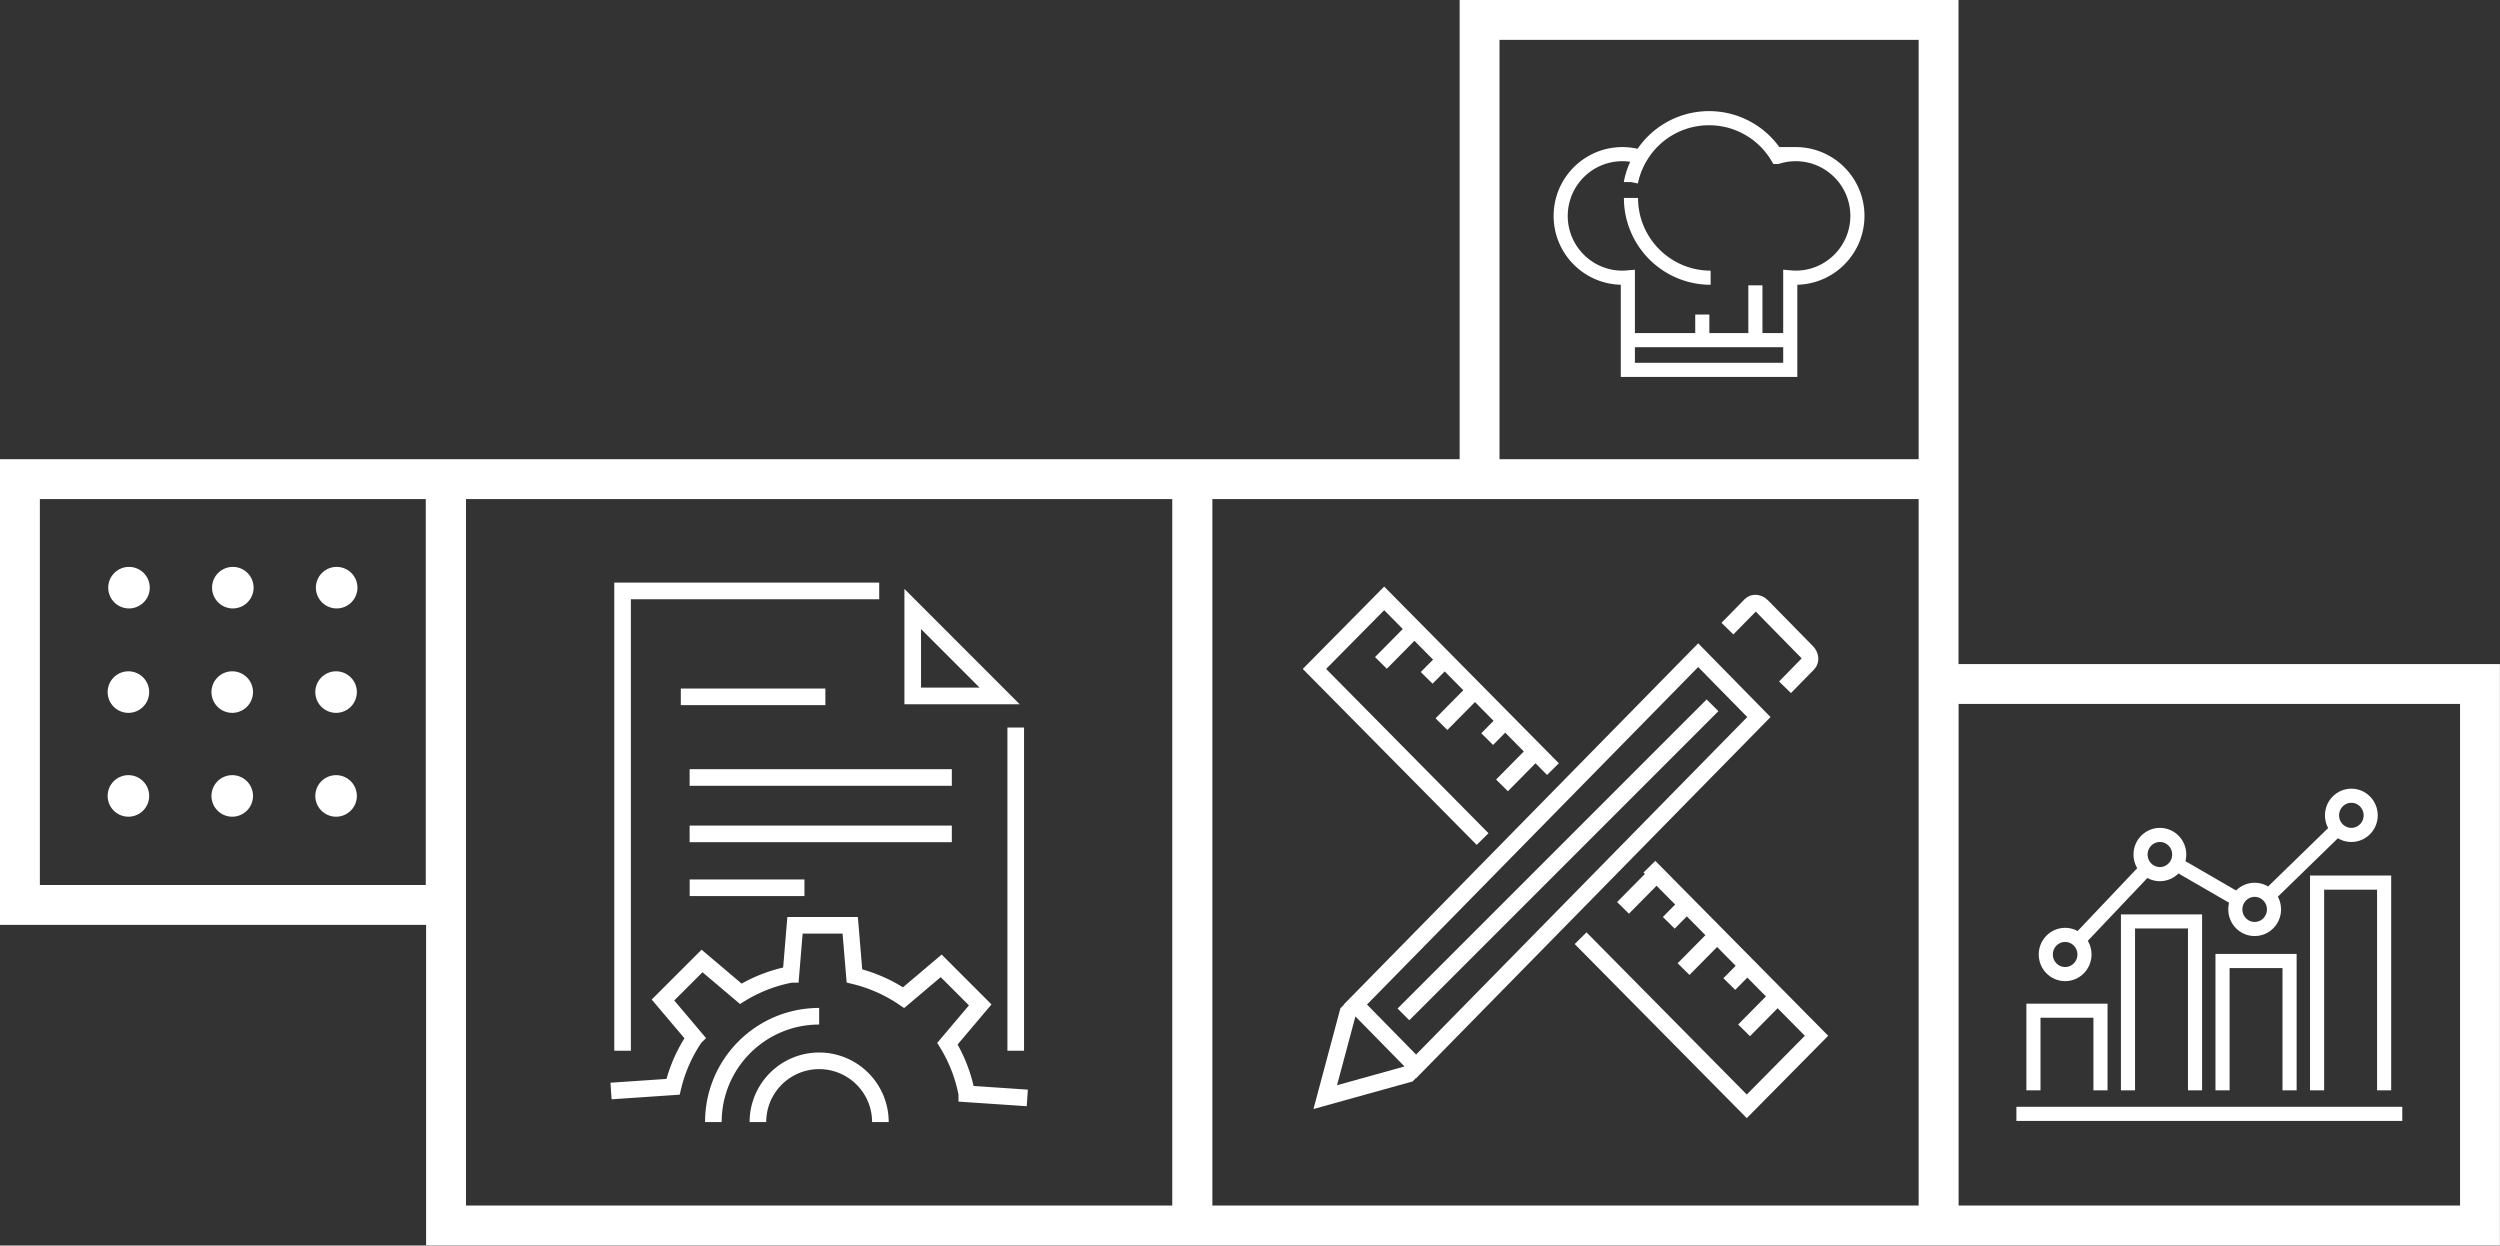
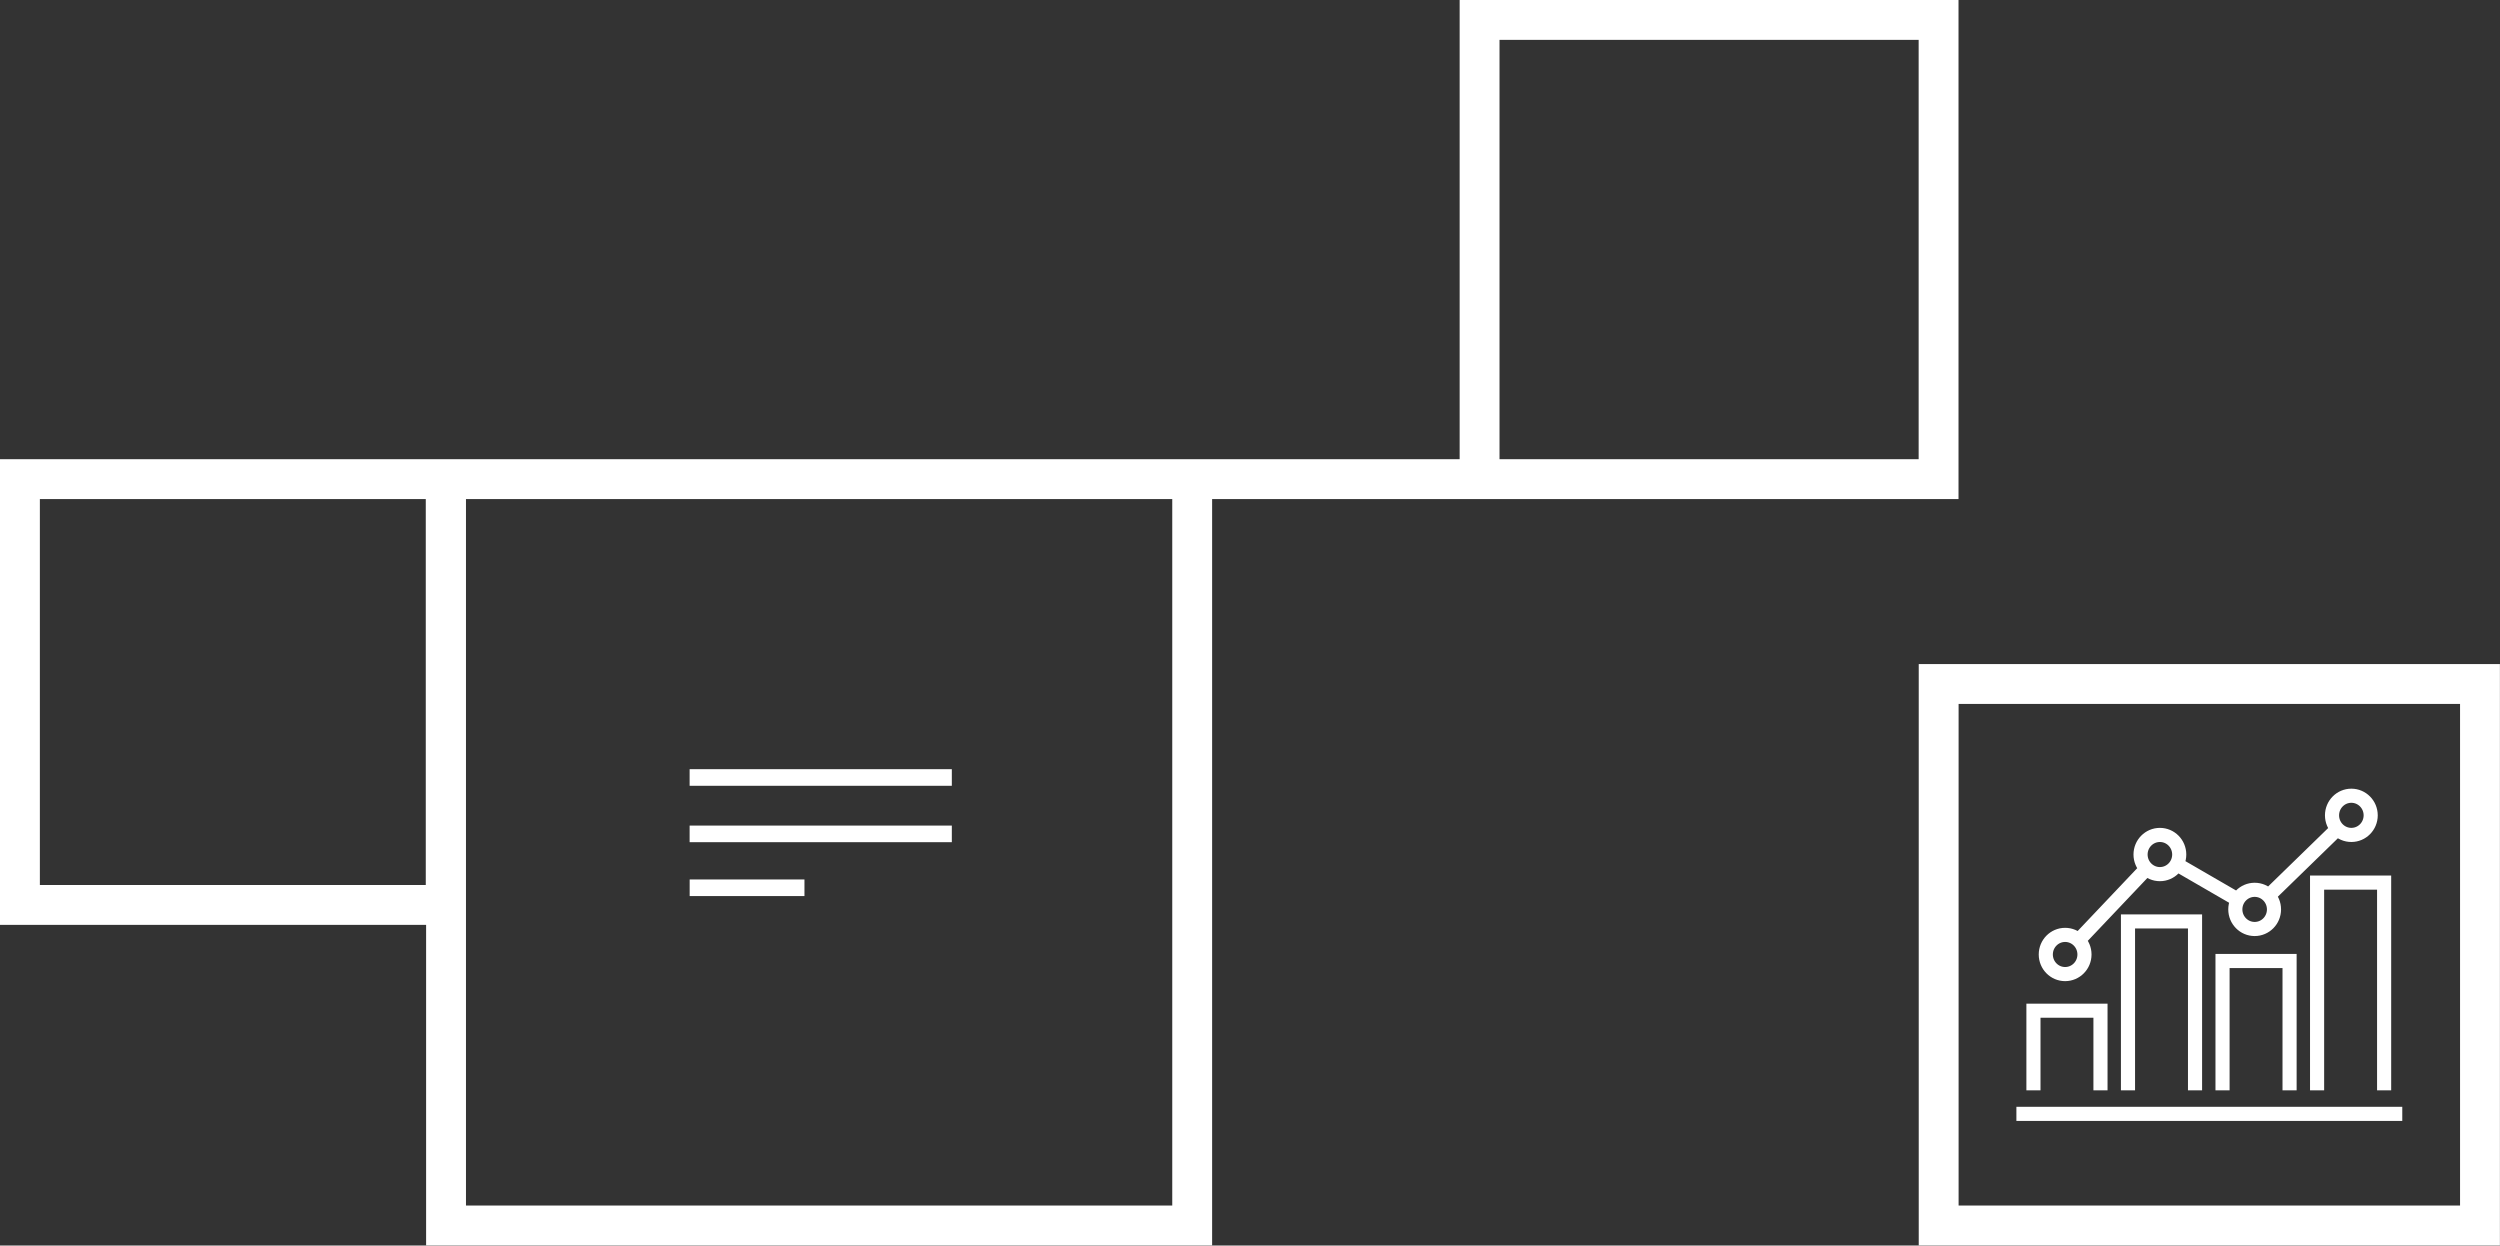
<svg xmlns="http://www.w3.org/2000/svg" xmlns:xlink="http://www.w3.org/1999/xlink" width="300.98" height="149.95">
  <rect width="100%" height="100%" fill="#333333" stroke="none" />
  <defs>
    <path id="SVGID_1_" d="M0 0h300.98v149.95H0z" />
  </defs>
  <clipPath id="SVGID_2_">
    <use xlink:href="#SVGID_1_" overflow="visible" />
  </clipPath>
-   <path clip-path="url(#SVGID_2_)" fill="none" stroke="#FFF" stroke-width="4.8" d="M143.56 57.68h89.83v89.86h-89.83zM53.7 57.68h89.83v89.86H53.7zM2.4 57.68h51.26v51.27H2.4zM178.13 2.4h55.26v55.28h-55.26zM233.4 82.35h65.17v65.19H233.4z" />
-   <path clip-path="url(#SVGID_2_)" fill="#FFF" d="M13.031 70.821a2.5 2.5 0 114.998 0 2.5 2.5 0 01-4.998 0M15.531 98.322a2.5 2.5 0 110-4.998 2.5 2.5 0 010 4.998M28.031 98.322a2.5 2.5 0 110-4.998 2.5 2.5 0 010 4.998M40.532 98.322a2.5 2.5 0 110-4.998 2.5 2.5 0 010 4.998M25.532 70.821a2.5 2.5 0 114.998 0 2.5 2.5 0 01-4.998 0M15.531 85.821a2.5 2.5 0 110-4.998 2.5 2.5 0 010 4.998M28.031 85.821a2.5 2.5 0 110-4.998 2.5 2.5 0 010 4.998M40.532 85.821a2.5 2.5 0 110-4.998 2.5 2.5 0 010 4.998M38.033 70.821a2.5 2.5 0 114.998 0 2.5 2.5 0 01-4.998 0" />
-   <path clip-path="url(#SVGID_2_)" fill="none" stroke="#FFF" stroke-width="2" d="M206.173 84.913l-37.21 37.212m9.53-21.109l-20.244-20.481 8.396-8.496 20.318 20.557m11.613 11.747l20.118 20.356-8.396 8.494-20.007-20.242M170.29 75.723l-4.038 4.086m7.681-.397l-2.174 2.198m5.817 1.488l-4.037 4.085m7.681-.399l-2.175 2.198m5.818 1.488l-4.036 4.084m18.609 10.661L195.4 109.3m7.681-.401l-2.175 2.201m5.818 1.487l-4.036 4.085m7.68-.4l-2.174 2.199m5.818 1.487l-4.039 4.086m-39.218 4.029l-1.212 1.233-9.994 2.78 2.725-10.188 1.213-1.234m30.829-16.564l17.441-17.771-7.309-7.449-17.44 17.771m5.115-5.211l-28.947 29.499 7.31 7.45 28.946-29.501M214.9 82.742l2.79-2.848c.344-.349.28-.979-.14-1.405l-5.404-5.507c-.423-.433-1.042-.499-1.385-.148l-2.793 2.847" />
+   <path clip-path="url(#SVGID_2_)" fill="none" stroke="#FFF" stroke-width="4.8" d="M143.56 57.68h89.83h-89.83zM53.7 57.68h89.83v89.86H53.7zM2.4 57.68h51.26v51.27H2.4zM178.13 2.4h55.26v55.28h-55.26zM233.4 82.35h65.17v65.19H233.4z" />
  <path clip-path="url(#SVGID_2_)" fill="none" stroke="#FFF" stroke-width="1.7" d="M285.412 98.16c0 1.304-1.042 2.359-2.328 2.359s-2.328-1.056-2.328-2.359 1.042-2.36 2.328-2.36 2.328 1.057 2.328 2.36zm-11.641 11.326c0 1.303-1.042 2.358-2.327 2.358-1.287 0-2.329-1.056-2.329-2.358 0-1.305 1.042-2.36 2.329-2.36 1.285 0 2.327 1.056 2.327 2.36zm-11.409-6.607c0 1.304-1.042 2.359-2.328 2.359s-2.329-1.056-2.329-2.359 1.043-2.359 2.329-2.359 2.328 1.056 2.328 2.359zm-11.408 12.034c0 1.303-1.043 2.359-2.329 2.359s-2.328-1.057-2.328-2.359c0-1.304 1.042-2.36 2.328-2.36s2.329 1.056 2.329 2.36zm-8.196 19.188h46.457m-36.334-2.831v-9.59h-8.07v9.59m42.218 0v-25.013h-8.071v25.013m-3.312 0v-15.574h-8.071v15.574m-3.311 0v-20.337h-8.071v20.337m-5.942-18.073l8.156-8.604m3.769-.474l7.247 4.197m3.356-.13l8.493-8.264" />
-   <path clip-path="url(#SVGID_2_)" fill="none" stroke="#FFF" stroke-width="2" d="M81.965 83.89h17.403m10.517-.105h10.462l-10.462-10.468v10.468zm-4.036-12.642H74.954V126.5m47.331.001V87.587M91.247 135.09a7.375 7.375 0 017.373-7.376 7.375 7.375 0 017.373 7.376m-20.109 0c0-7.037 5.702-12.742 12.736-12.742m25.057 9.832l-7.283-.491a18.023 18.023 0 00-2.33-6.041l3.947-4.666-4.701-4.701-4.525 3.829a18.049 18.049 0 00-5.918-2.618l-.508-6.094h-6.647l-.493 5.91a17.99 17.99 0 00-6.036 2.333l-4.664-3.948-4.702 4.7 3.829 4.529a18.022 18.022 0 00-2.618 5.92l-7.464.506" />
  <path fill="none" stroke="#FFF" stroke-width="2" d="M83.03 106.88h13.82M83.025 100.393h31.567m-31.567-6.79h31.567" />
  <g>
    <defs>
-       <path id="SVGID_3_" d="M0 0h300.98v149.95H0z" />
-     </defs>
+       </defs>
    <clipPath id="SVGID_4_">
      <use xlink:href="#SVGID_3_" overflow="visible" />
    </clipPath>
-     <path clip-path="url(#SVGID_4_)" fill="none" stroke="#FFF" stroke-width="1.7" d="M204.943 40.888v-3.024m6.392 3.024v-6.539m-14.98-12.432a9.59 9.59 0 011.554-3.594m8.037 15.11a9.579 9.579 0 01-3.423-.63 9.619 9.619 0 01-4.246-3.208 9.573 9.573 0 01-1.92-5.765m-.438 17.121h19.552m.72-22.393c-.769 0-1.511.118-2.21.335a9.577 9.577 0 00-8.224-4.665 9.577 9.577 0 00-8.224 4.665 7.442 7.442 0 00-2.21-.335c-4.102 0-7.428 3.33-7.428 7.437 0 4.108 3.326 7.438 7.428 7.438.222 0 .44-.015.657-.034v11.129h19.553v-11.13c.217.019.436.034.657.034 4.102 0 7.427-3.33 7.427-7.438.001-4.106-3.324-7.436-7.426-7.436z" />
  </g>
</svg>